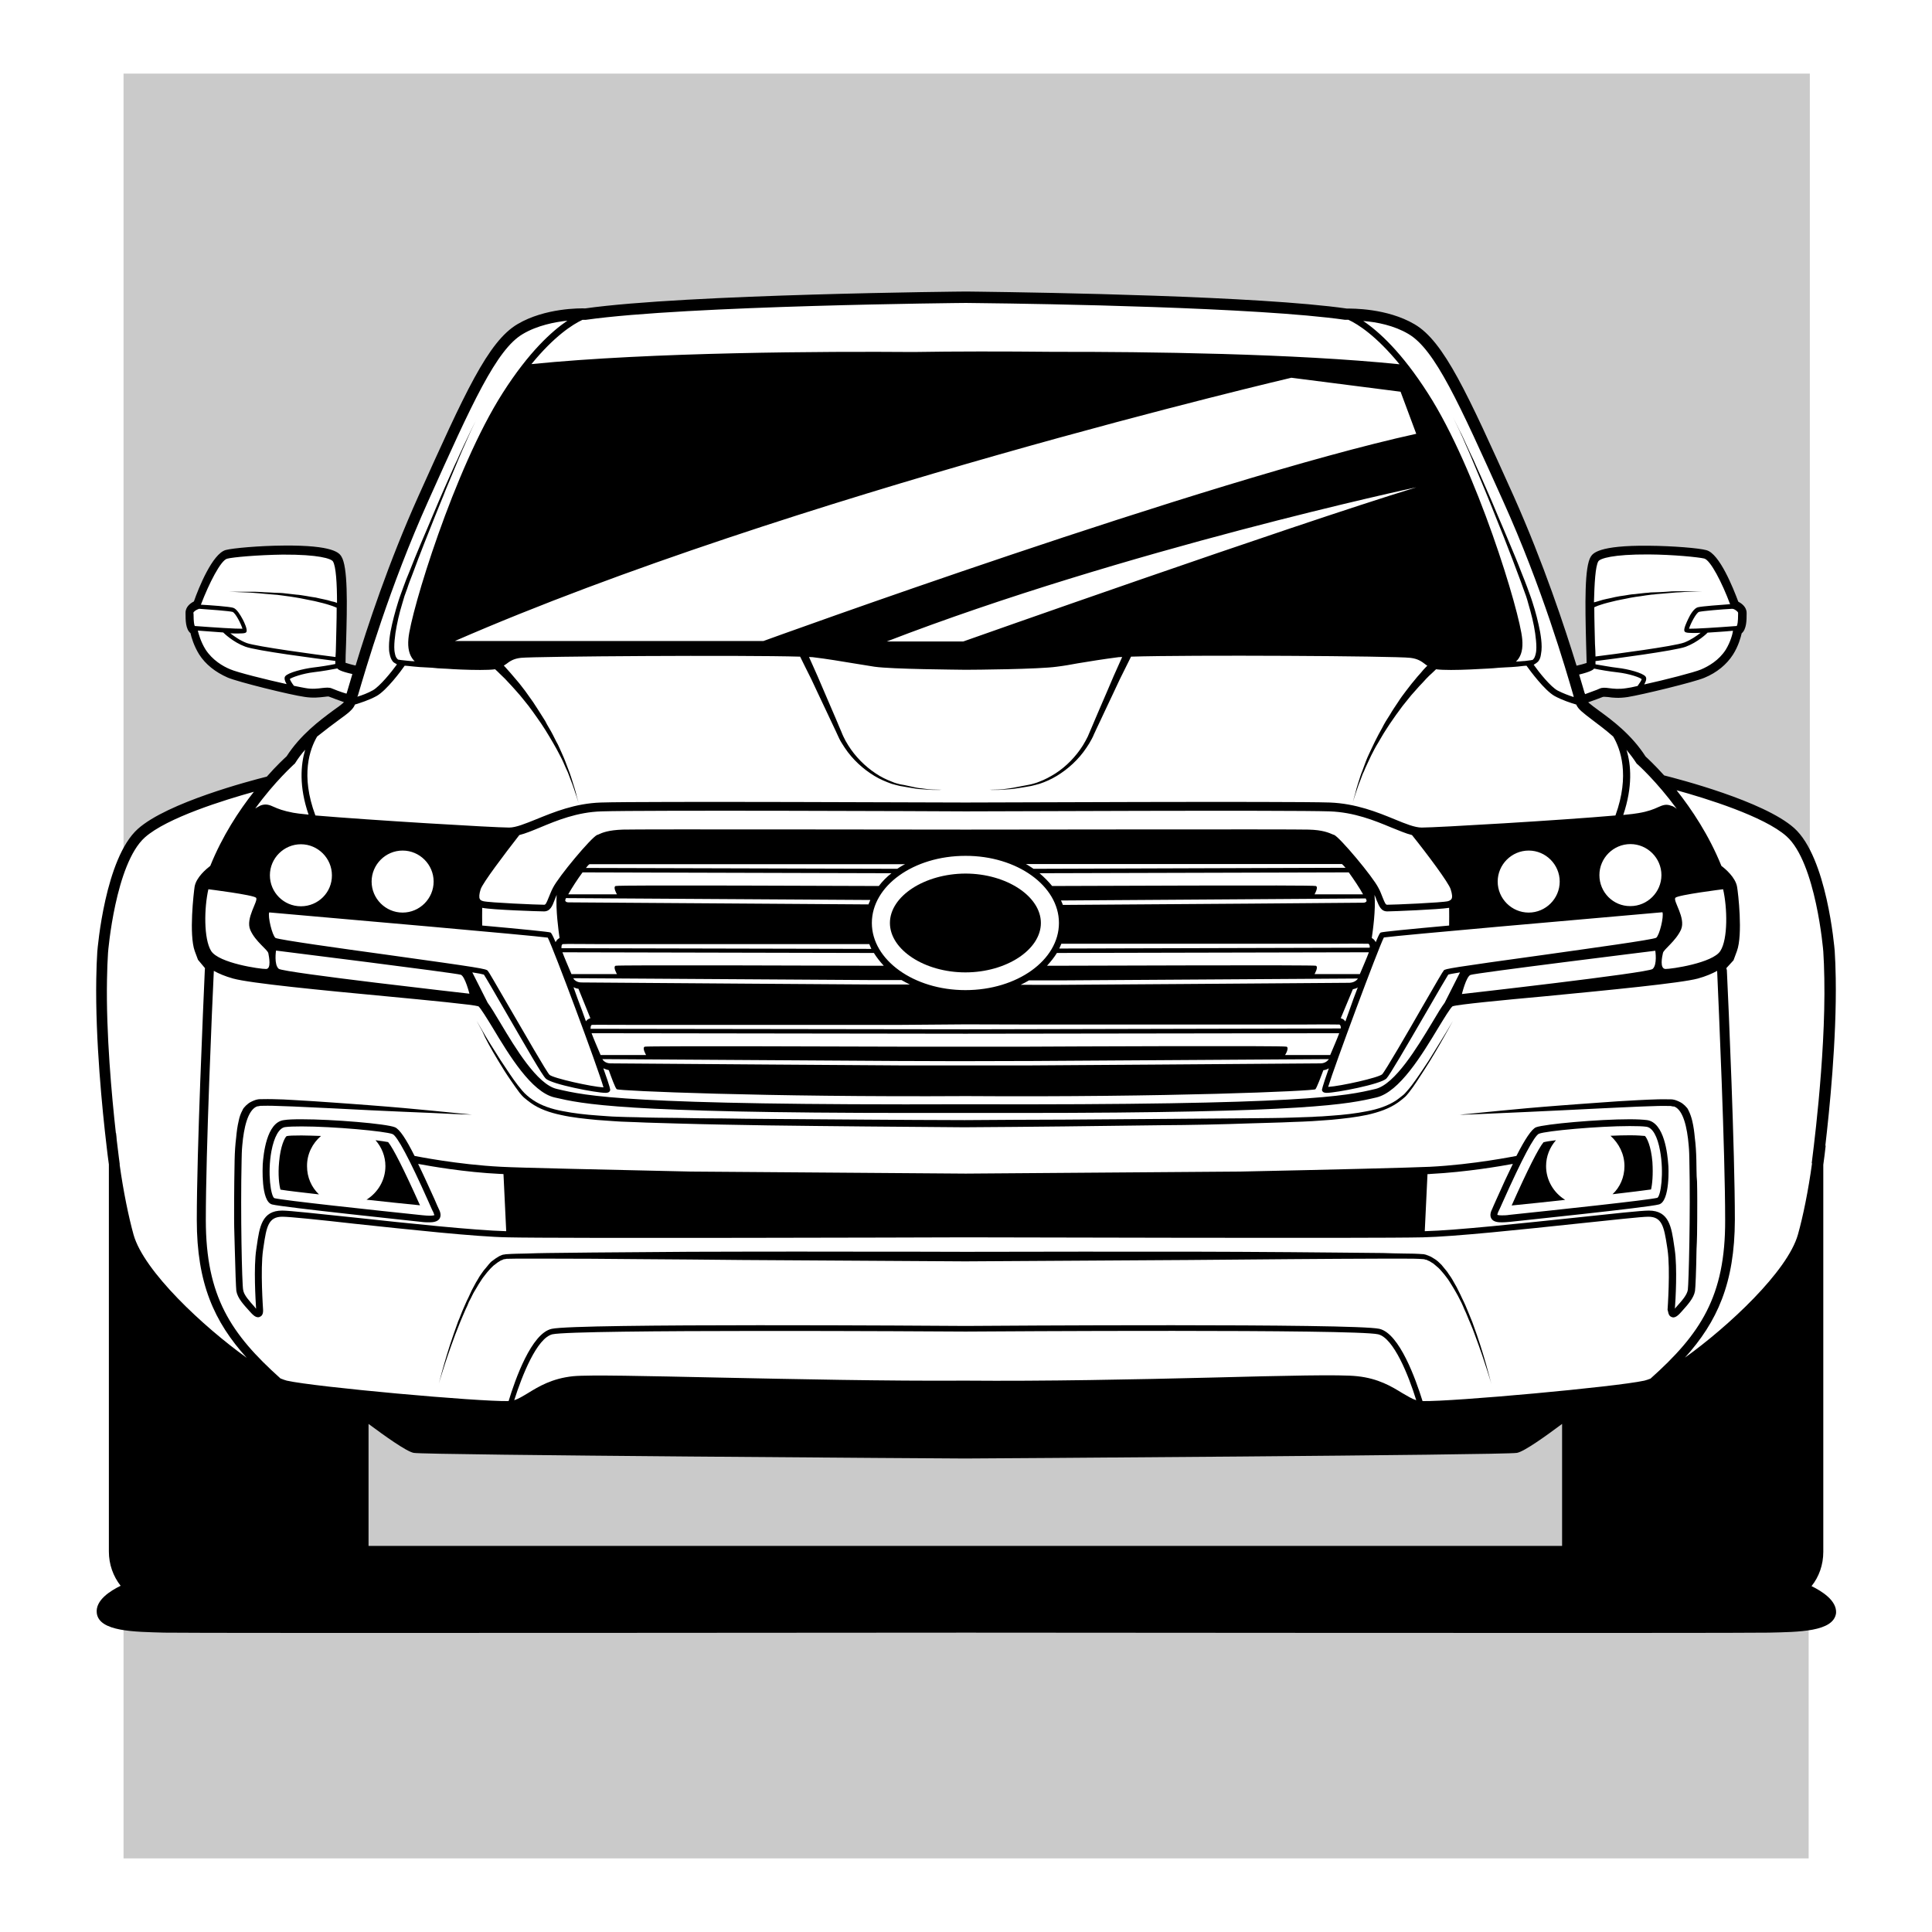
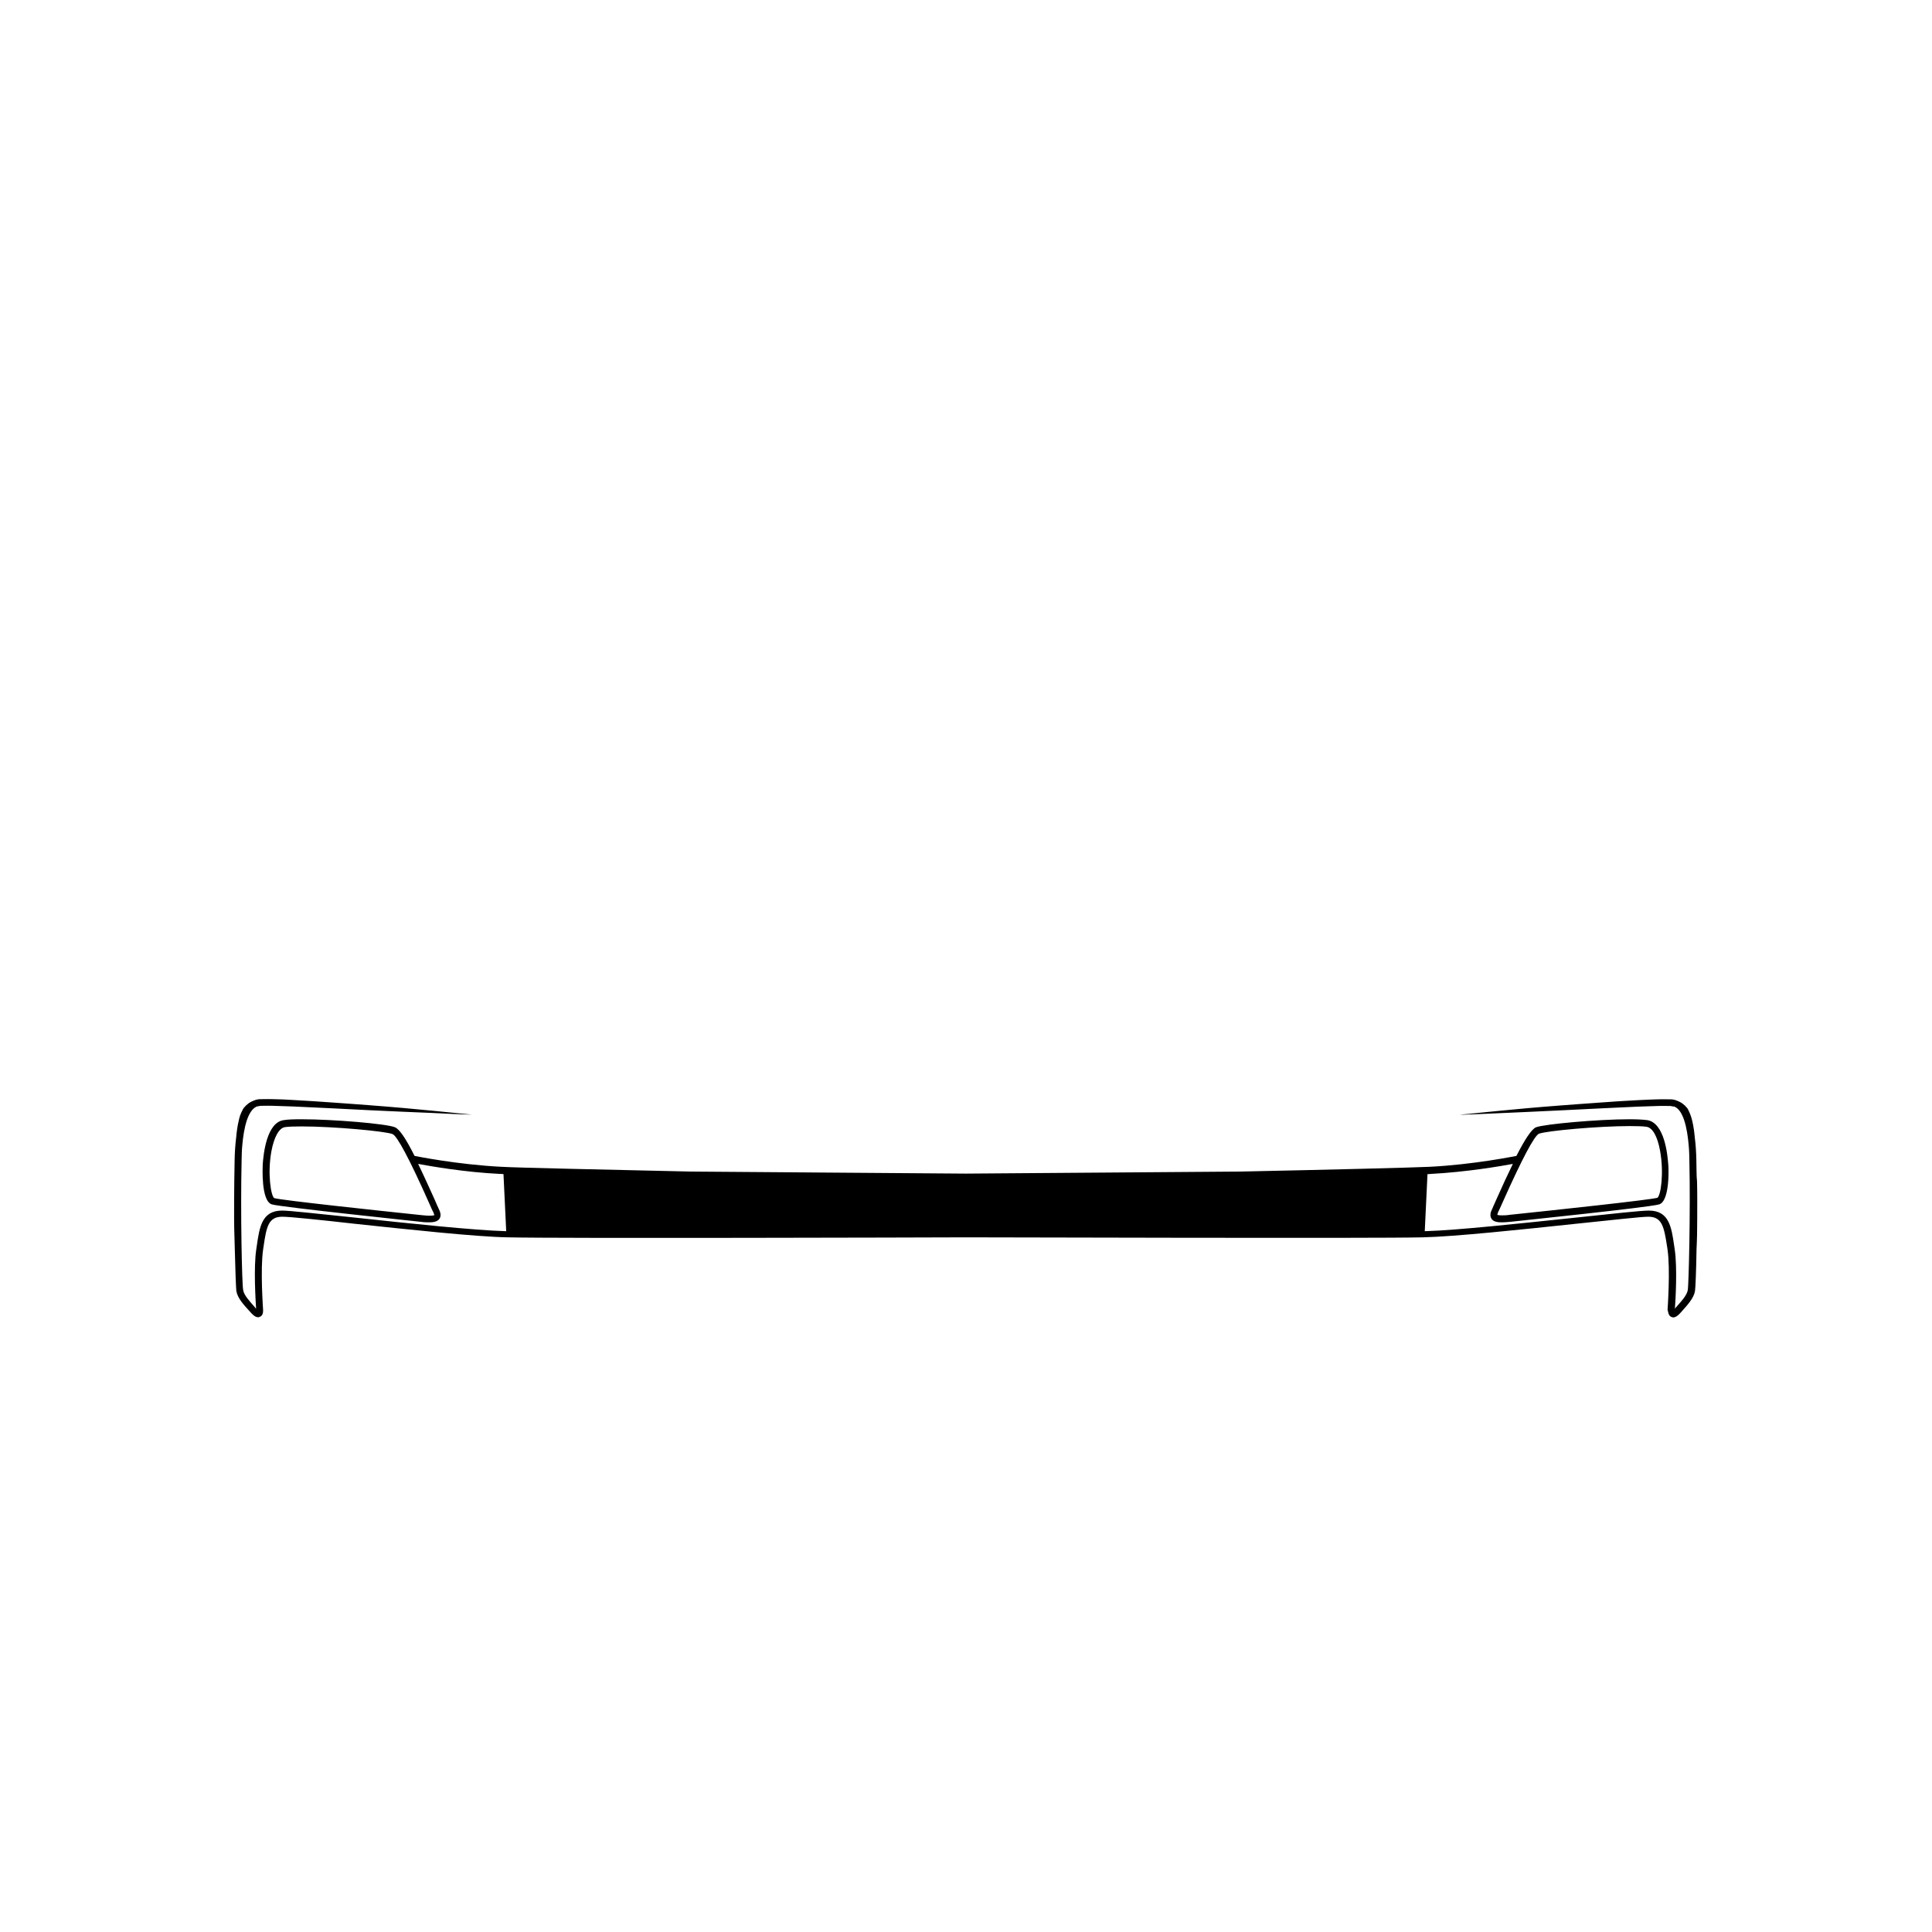
<svg xmlns="http://www.w3.org/2000/svg" width="1133.9" height="1133.9">
-   <path d="M980.8 460.2c13.2 3.8 27.1 4.8 39.7 10.8 6.3 3 12.1 6.9 18.2 10.2 4.6 2.4 9 5.5 12.4 9.4 4.6 5.3 8.2 11.1 11.1 17.3V43.2H72.5v461c3-6.2 6.1-13.1 11.3-17.1 6.4-5 13.5-7.4 21.2-9.7 17-5.1 33.2-12.3 50.6-15.9 8.6-10.3 15.2-16.1 15.2-16.1 12.4-19.8 33.2-28.9 35-33.8.1-.3.3-.8.5-1.5 0 0-9.6-3.2-12-4.4-2.4-1.1-6.9 1.3-15.2 0-8.3-1.3-38.7-8.8-44.5-11.2-5.7-2.4-11.6-6.3-15.6-12.5s-5-12.8-5-12.8c-2.9-1.1-2.6-7.3-2.6-10.3 0-3 4.4-4.6 4.4-4.6s9.9-27.7 17.4-29.7c7.5-2 59.8-5.7 65 2.6 5.3 8.3 1.3 61.4 2.4 62.7 1.1 1.3 10.8 3.2 10.8 3.2 6.7-22 19.3-60.8 37.6-101.3 26.8-59.4 40.5-89.9 56.9-99.5 16.4-9.6 38.3-8.7 38.3-8.7 59.9-8.6 223.5-9.9 223.5-9.9l8 .1c34.3.4 163.2 2.4 214.9 9.9 0 0 21.9-.9 38.3 8.7s30.1 40.1 56.9 99.5c18.2 40.6 30.9 79.3 37.6 101.3 0 0 9.9-1.8 10.8-3.2.9-1.3-3-54.5 2.4-62.7 5.4-8.2 57.5-4.6 65-2.6 7.5 2 17.4 29.7 17.4 29.7s4.4 1.6 4.4 4.6c0 3 .3 9.2-2.6 10.3 0 0-1.1 6.6-5 12.8-4 6.2-9.9 10.2-15.6 12.5-5.7 2.4-36 9.9-44.5 11.2-8.4 1.3-12.8-1.1-15.2 0-2.4 1.1-12 4.4-12 4.4.3.7.4 1.2.5 1.5 1.7 4.9 22.4 14.1 35 33.8 0 0 5.9 5.2 13.8 14.5.9-.2 1.9-.1 3 .2M1058.5 724.7c-8.6 30.6-74.5 84-92.4 88-17.8 4-124.7 13.7-133.9 11.7-9.2-2-16.5-12.4-35.6-14.4s-140 3.3-229.6 2.6c-89.6.7-210.4-4.6-229.6-2.6s-26.4 12.5-35.6 14.4c-9.2 1.8-116.1-7.8-133.9-11.7-17.8-4-83.8-57.4-92.4-88-1.1-3.6-2-7.7-3-12.1v378.1h989V712.5c-.9 4.5-2 8.6-3 12.2" opacity=".21" />
-   <path d="M292.5 622.7c2.2 3.7 4.7 7.7 7.7 12 1.5 2.1 3 4.4 4.7 6.6.9 1.1 1.8 2.2 3 3.2 1.1.9 2.2 1.8 3.6 2.8 5 3.6 11.2 5.7 17.8 7.1 6.6 1.5 13.7 2.2 21 2.9 1.8.1 3.7.3 5.5.4 1.8.1 3.8.3 5.7.4 3.8.3 7.8.3 11.7.5 7.9.4 16.1.5 24.5.8 16.9.5 34.6.8 53 1.1 36.8.5 76 .8 115.2 1.1 19.7-.1 39.2-.3 58.6-.5 19.3-.3 38.3-.4 56.6-.7 18.3-.1 36.2-.5 53-1.1 8.4-.3 16.6-.4 24.5-.8 4-.1 7.8-.3 11.7-.5 2-.1 3.8-.3 5.7-.4 1.8-.1 3.7-.3 5.5-.4 7.4-.7 14.4-1.5 21-2.9 6.6-1.5 12.8-3.6 17.8-7.1 1.3-.9 2.4-1.8 3.6-2.8 1.2-.9 2.1-2.1 3-3.2 1.7-2.2 3.3-4.4 4.7-6.6 2.9-4.4 5.4-8.3 7.7-12 4.5-7.4 7.8-13.2 10-17.2s3.4-6.2 3.4-6.2-1.2 2.1-3.6 6.1-5.9 9.6-10.4 16.9c-2.4 3.6-4.9 7.5-7.9 11.7-1.5 2.1-3 4.2-4.9 6.3-.9 1.1-1.8 2.1-2.9 2.9-1.2.9-2.2 1.8-3.4 2.6-4.9 3.3-11 5.3-17.4 6.5-6.5 1.3-13.5 2.1-20.8 2.6-1.8.1-3.7.3-5.5.4-1.8.1-3.7.1-5.7.3-3.8.1-7.7.3-11.6.4-7.9.3-16.1.3-24.5.4-16.9.1-34.6.3-52.9.4-18.3.1-37.3.3-56.6.4s-38.9.1-58.4.3c-19.7-.1-39.2-.1-58.4-.3-19.3-.1-38.3-.3-56.6-.4-9.2-.1-18.2-.1-27-.3-8.8 0-17.5-.1-25.9-.3-8.4-.1-16.6-.1-24.5-.4-4-.1-7.9-.1-11.6-.3-1.8-.1-3.8-.1-5.7-.3-1.8-.1-3.7-.3-5.5-.4-7.3-.5-14.2-1.3-20.8-2.6-6.5-1.2-12.5-3.2-17.4-6.5-1.2-.8-2.4-1.7-3.4-2.6s-2-1.8-2.9-2.9c-1.8-2.1-3.4-4.2-4.9-6.3-3-4.2-5.5-8.2-7.9-11.7-4.6-7.3-8.2-12.9-10.4-16.9-2.4-4-3.6-6.1-3.6-6.1s1.2 2.1 3.4 6.2c1.7 4.2 5 10.1 9.4 17.4M866.7 783.2c-.8-2.2-1.7-4.7-2.6-7.3-1.1-2.5-2-5.1-3.2-7.8-.5-1.3-1.2-2.8-1.8-4.1-.7-1.3-1.3-2.8-2-4.2-.7-1.5-1.5-2.9-2.2-4.4-.8-1.5-1.7-2.9-2.5-4.4-.8-1.5-2-2.9-2.9-4.4-.5-.7-1.2-1.5-1.7-2.1l-.9-1.1-.9-1.1c-.7-.7-1.3-1.3-2.1-2s-1.5-1.2-2.4-1.7l-1.3-.8c-.4-.3-.9-.4-1.5-.7l-.7-.3c-.3-.1-.5-.1-.8-.3-.5-.1-.9-.3-1.6-.4-3.8-.3-7.8-.4-11.7-.4-4-.1-8-.1-12.3-.3-16.8-.1-34.8-.4-54-.5-19.1-.1-39.3-.3-60.2-.3H633c-21.9 0-44.2.1-66.4.1-22.3-.1-44.6-.1-66.5-.1-21.9-.1-43.5 0-64.4 0s-41 .1-60.2.3c-19.1.1-37.2.3-54 .5-4.2.1-8.3.1-12.3.3-4 .1-7.9.1-11.9.4h-.4l-.4.1-.7.1c-.3 0-.4.1-.7.1l-.8.3c-.5.3-1.1.4-1.5.7l-1.3.8c-.9.5-1.6 1.2-2.4 1.7-.8.5-1.5 1.3-2.1 2l-.9 1.1-.9 1.1c-.5.7-1.2 1.3-1.7 2.1-1.1 1.5-2.1 2.9-2.9 4.4-.9 1.5-1.8 2.9-2.5 4.4-.8 1.5-1.6 2.9-2.2 4.4-.7 1.5-1.3 2.9-2 4.2-.7 1.5-1.2 2.8-1.8 4.1-1.2 2.6-2.1 5.4-3.2 7.8-.9 2.5-1.8 5-2.6 7.3-3.2 9.2-5.3 16.6-6.7 21.6-1.3 5-2.1 7.7-2.1 7.7s.8-2.6 2.4-7.7 4-12.3 7.4-21.4c.9-2.2 1.8-4.6 2.8-7.1 1.1-2.5 2.1-5.1 3.3-7.7.7-1.3 1.2-2.6 1.8-4.1.7-1.3 1.5-2.8 2.1-4.1.7-1.5 1.6-2.8 2.4-4.2.8-1.5 1.7-2.8 2.6-4.2.9-1.5 2-2.8 3-4.1.5-.7 1.1-1.3 1.7-2l.8-.9.9-.9c.7-.7 1.2-1.2 2-1.7.7-.5 1.3-1.1 2.1-1.5l1.1-.7 1.1-.4.5-.3c.3 0 .4-.1.7-.1l.7-.1.4-.1h.2c1.8 0 3.7-.1 5.7-.1H321.4c16.8 0 34.8.1 54 .3 19.1.1 39.3.3 60.2.5 41.7.3 86.3.5 130.8.8 44.6-.3 89.1-.5 130.9-.8 20.8-.1 41-.4 60.2-.5 19.1-.1 37.2-.3 54-.3h12.3c4 0 7.8 0 11.6.3.3 0 .8.1 1.2.3.3 0 .4.1.7.1l.5.3 1.2.5 1.1.7c.8.4 1.5.9 2.1 1.5.7.5 1.3 1.2 2 1.7l.9.9.8.9c.5.7 1.2 1.3 1.7 2 1.1 1.5 2.1 2.6 3 4.1.9 1.5 1.8 2.8 2.6 4.2.8 1.5 1.7 2.8 2.4 4.2.7 1.5 1.5 2.8 2.1 4.1s1.3 2.8 1.8 4.1c1.3 2.6 2.2 5.3 3.3 7.7 1.1 2.5 2 4.9 2.8 7.1 3.4 9.1 5.8 16.4 7.4 21.4 1.6 5 2.4 7.7 2.4 7.7s-.8-2.6-2.1-7.7c-1.3-4.9-3.4-12.3-6.6-21.6M522.3 541.7c0 15.7 20.3 29 44.3 29 24 0 44.3-13.3 44.3-29s-20.3-29-44.3-29c-24 .1-44.3 13.3-44.3 29M220.4 669.2c3.6 4.1 5.8 9.4 5.8 15.2 0 8.3-4.5 15.6-11.1 19.7 11 1.2 22 2.4 31.4 3.3-9.5-21.2-15.8-33.6-18.7-37.1-1.6-.3-4.1-.7-7.4-1.1M188.4 666.7c-4-.1-7.9-.3-11.5-.3-4.7 0-7.4.1-8.7.4-1.1.9-3.6 5.8-4.4 15.2-.7 7.4 0 13.3.8 16.2 4.1.7 12.4 1.6 22.6 2.8-4.4-4.2-7-10-7-16.5-.1-7.2 3.2-13.5 8.2-17.8" />
  <path d="M995.7 687.3c0-2.1-.1-4.2-.1-6.3-.1-4.9-.4-9.4-.9-13.2-.3-3.3-.7-6.5-1.5-9.9-.5-2.1-1.2-4.2-2.2-6.2-.3-.5-.5-1.1-.9-1.5l-1.2-1.3c-.9-.8-1.8-1.6-2.9-2.1-.3-.1-.5-.3-.8-.4l-.7-.3c-1.2-.5-2.5-.9-4-.9H979.3c-2.1-.1-4.1 0-6.2 0-4.1.1-8 .3-12 .5-7.9.4-15.7.9-23.4 1.5-7.5.5-14.9 1.1-21.8 1.6s-13.5 1.1-19.5 1.6c-12 1.1-22.2 2.1-29.2 2.8-3.6.4-6.3.7-8.2.8-1.8.3-2.9.3-2.9.3s1.1 0 2.9-.1c1.8-.1 4.6-.1 8.2-.3 7.1-.3 17.2-.8 29.3-1.3 12.1-.5 26.3-1.3 41.3-2 7.5-.4 15.3-.7 23.4-1.1 4-.1 7.9-.3 12-.4 2 0 4-.1 5.9 0H980.4l1.5.3h.5c.1 0 .3.1.4.1 5.1 2.2 7.4 12.1 8.3 22.7.1 1.6.3 3.2.3 4.7 0 1.3.1 2.8.1 4.1.7 31.1-.4 72.3-.9 76-.5 3.2-3.7 6.6-6.7 10-.3.4-.7.7-.9 1.1.4-5 1.5-24.1-.1-34.8l-.3-2c-1.6-11.2-3-20.8-14.9-20.8-4.4 0-21.2 1.8-42.6 4.1-31.4 3.3-70.2 7.5-88.9 8l1.6-33.5c.7 0 1.2 0 1.7-.1 21.2-1.1 41.4-4.6 48.4-5.9-2.9 5.9-6.1 12.8-9.6 20.7-1.3 2.8-2.2 5-2.6 5.9-.4.8-1.7 3.4-.4 5.5 1.2 2 4 2.2 6.1 2.2 1.3 0 2.8-.1 4.9-.3 3.3-.4 80.9-8.4 87.3-10.2 6.7-1.7 5.7-22.7 5.5-23.5-.4-5.7-2.2-24.5-12.4-26-2.4-.3-5.8-.5-10.3-.5-18.5 0-49.7 2.8-54.9 4.7-2.6 1.1-6.5 7-11.5 16.8l-.4.1c-.3 0-24.5 5-50.5 6.3-10.7.5-58.6 1.7-111.2 2.8l-161.1 1.2-161.4-1.2c-52.6-1.2-100.5-2.2-111.2-2.8-25.9-1.3-50.3-6.3-50.5-6.3l-.4-.1c-4.9-9.8-8.7-15.6-11.5-16.8-5.1-2.1-36.4-4.7-54.9-4.7-4.5 0-7.9.1-10.3.5-10.2 1.3-12 20.2-12.4 26 0 .9-1.2 21.8 5.5 23.5 6.5 1.7 84 9.8 87.3 10.2 2.1.3 3.6.3 4.9.3 2.2 0 4.9-.3 6.1-2.2 1.3-2.1 0-4.7-.4-5.5-.4-.9-1.5-3.2-2.6-5.9-3.6-7.9-6.7-14.8-9.6-20.7 7 1.3 27.2 4.9 48.4 5.9.5 0 1.1 0 1.7.1l1.6 33.5c-18.7-.5-57.5-4.6-88.9-8-21.4-2.2-38.1-4.1-42.6-4.1-11.9 0-13.3 9.6-14.9 20.8l-.3 2c-1.6 10.7-.4 29.8-.1 34.8-.3-.4-.7-.7-.9-1.1-3-3.4-6.3-6.9-6.7-10-.7-3.7-1.6-45-.9-76 0-1.3.1-2.6.1-4.1.1-1.6.1-3.2.3-4.7.9-10.4 3.2-20.3 8.3-22.7.1 0 .3-.1.4-.1 0 0 .1 0 .1-.1h.4l1.5-.3h1.3c1.8-.1 4 0 5.9 0 4 .1 8 .3 12 .4 7.9.4 15.7.7 23.4 1.1 15.2.8 29.3 1.5 41.3 2 12.1.5 22.2.9 29.3 1.3 3.6.1 6.3.3 8.2.3s2.9.1 2.9.1-1.1-.1-2.9-.3c-1.8-.1-4.6-.5-8.2-.8-7-.7-17-1.7-29.2-2.8-6.1-.5-12.5-1.1-19.5-1.6-6.9-.5-14.2-1.1-21.8-1.6-7.5-.5-15.3-1.1-23.4-1.5-4-.3-8-.4-12-.5-2 0-4.1-.1-6.2 0H152.8c-1.5 0-2.8.4-4 .9l-.7.3c-.3.1-.5.3-.8.4-1.1.5-2 1.3-2.9 2.1l-1.2 1.3c-.4.5-.7.9-.9 1.5-1.1 2-1.8 4.1-2.2 6.2-.8 3.3-1.2 6.6-1.5 9.9-.5 4-.8 8.3-.9 13.2 0 2-.1 4.1-.1 6.2 0 2.1-.1 4.2-.1 6.3-.1 7.5-.1 14.9-.1 21.9 0 6.3.3 12.3.4 17.8.3 12.8.7 22.6.9 24.5.7 4.4 4.4 8.2 7.8 12 .4.4.8.9 1.2 1.3.7.7 2.1 2.2 3.8 2.2.4 0 .7-.1 1.1-.3 2-.8 1.8-3.4 1.8-4.1 0-.3-1.7-23.5 0-35.2l.3-2c1.7-11.7 2.9-17.4 11-17.4 4.2 0 21.8 1.8 42.1 4.1 31.9 3.4 71.8 7.7 90.2 8 28.6.7 244.4.1 268.5 0 23.9 0 239.9.7 268.6 0 18.5-.4 58.2-4.6 90.2-8 20.3-2.1 38-4.1 42.1-4.1 8 0 9.2 5.7 11 17.4l.3 2c1.7 11.7 0 35 0 35.2.4.9.3 3.4 2.2 4.2.4.1.7.3 1.1.3 1.7 0 3.2-1.6 3.8-2.2.4-.4.8-.9 1.2-1.3 3.4-3.8 7.1-7.8 7.8-12 .3-2 .7-11.7.9-24.5.3-5.5.4-11.5.4-17.8 0-7 .1-14.2-.1-21.9-.2-2.1-.3-4.1-.3-6.2m-92.5-21.9c4.2-1.7 34.8-4.5 53.3-4.5 4.4 0 7.7.1 9.8.4 3.6.5 6.5 5.7 8 14.1 2.4 13.1.4 26.5-1.6 27.6-5 1.3-59 7.1-86.8 10-1.8.3-3.3.3-4.5.3-2.1 0-2.6-.3-2.6-.3 0-.1 0-.5.5-1.7.5-.9 1.5-3.2 2.8-6.1 11.3-25.3 18.4-38.6 21.1-39.8m-651.7 39.9c1.3 2.9 2.2 5.1 2.8 6.1.5 1.2.5 1.6.7 1.7-.1.1-.7.4-2.8.4-1.2 0-2.5-.1-4.5-.3-27.8-2.9-81.8-8.7-86.7-10-2-1.1-4.1-14.5-1.7-27.6 1.6-8.4 4.5-13.6 8-14.1 2.2-.3 5.5-.4 9.8-.4 18.6 0 49.1 2.8 53.3 4.5 2.6 1 9.8 14.3 21.1 39.7" />
-   <path d="M907.4 684.4c0-5.8 2.2-11.1 5.8-15.2-3.3.4-5.8.8-7.3 1.2-2.9 3.4-9.2 15.8-18.7 37.1 9.4-.9 20.5-2.1 31.4-3.3-6.7-4.1-11.2-11.5-11.2-19.8M953.4 684.4c0 6.5-2.6 12.4-7 16.5 10.2-1.2 18.5-2.2 22.6-2.8.7-2.8 1.3-8.7.8-16.2-.8-9.4-3.3-14.2-4.4-15.2-1.5-.1-4.1-.4-8.7-.4-3.6 0-7.5.1-11.5.3 4.9 4.4 8.2 10.7 8.2 17.8" />
-   <path d="M1063.2 930.9c4.4-5.5 6.9-12.5 6.9-20.1V683.6c.5-3.7 1-7.4 1.4-11.2h-.2c2.3-19.8 6.7-62.3 6.1-98.3-.1-6.2-.3-11.3-.6-16-.2-2.3-4.6-54.9-23.8-72.1-17.8-15.9-68.4-28.9-76.3-30.9-5.5-6.1-9.6-9.9-10.9-11.1-8.2-12.8-19.5-21.2-27.2-26.8-2.4-1.7-5.1-3.8-6.5-5 3-1.1 7.1-2.5 8.7-3.2.4-.1 1.8 0 3 .1 2.6.4 6.3.8 11.5 0 8.2-1.3 38.8-8.7 45-11.3 7.3-3 13.1-7.8 16.8-13.6 3.2-5 4.6-10.3 5.1-12.5 2.9-2.4 2.9-7.9 2.9-11.3v-.7c0-3.6-3.2-5.7-4.9-6.6-2.9-7.8-11-28.2-18.7-30.2-4.2-1.2-19.7-2.5-33.9-2.6-29.7-.3-32.7 4.6-33.9 6.3-3.8 5.9-3.4 27.7-2.8 51.5.1 4.4.3 9 .3 11-1.2.4-3.6 1.1-5.9 1.6-6.9-22.4-19.3-60-36.9-99.5-27.2-60.4-40.9-90.8-58.2-100.9-16.2-9.5-36.8-9.2-39.7-9.2-51.7-7.4-177.7-9.4-215.2-9.9l-8.2-.1c-1.6 0-164 1.5-223.6 9.9-2.9-.1-23.6-.3-39.7 9.2-17.4 10.2-31 40.5-58.2 100.9-17.7 39.4-30.1 77.1-36.9 99.5-2.4-.5-4.6-1.2-5.9-1.6 0-2 .1-6.6.3-11 .7-23.7 1.1-45.5-2.8-51.5-1.2-1.8-4.2-6.6-33.9-6.3-14.2.1-29.7 1.5-33.9 2.6-7.8 2.1-16 22.4-18.7 30.2-1.8.9-4.9 3-4.9 6.6v.7c0 3.4 0 9 2.9 11.3.5 2.4 2 7.5 5.1 12.5 3.7 5.8 9.5 10.4 16.8 13.6 6.2 2.6 36.9 10.2 45 11.3 5.1.8 8.8.3 11.5 0 1.1-.1 2.6-.4 3-.1 1.6.7 5.7 2.1 8.7 3.2-1.3 1.3-4.1 3.3-6.5 5-7.7 5.7-19 14.1-27.2 26.8-1.3 1.2-5.8 5.3-11.6 11.9-9.6 2.4-58.4 15.2-75.7 30.7-19.2 17.2-23.6 69.8-23.8 72.1-.3 4.7-.5 9.8-.6 16-.6 35.5 3.6 77.4 6 97.6.4 3.8.9 7.5 1.4 11.2v227.2c0 7.5 2.5 14.5 6.9 20.1-5.9 2.9-14.9 8.4-14 16 1.3 11 22.2 11 39.6 11.5 17.4.4 466.4 0 470.6 0s453.5.4 470.9 0c17.5-.4 38.3-.4 39.7-11.5.5-7.4-8.5-12.9-14.4-15.8M954.6 440.1c2 2.4 4 5 5.8 7.8l.3.4.4.3c.1.1 11.1 9.9 23 26.1-1.2-.9-2.2-1.6-3.3-1.8-3-1.2-5.1-.3-7.8.9-2.4 1.1-5.5 2.4-11.3 3.4-1.6.3-4.7.7-9 1.1 5.6-16.7 4.6-29.4 1.9-38.2m-47.7 120.2c-55.8 7.7-58.6 8.3-59.5 9.2-.7.8-4 6.5-12.5 21.2-8.7 15.2-22 38.1-23.7 39.8-2.1 2-24.5 7-31.7 7.4 3.6-11.9 29.3-81.1 32.7-87.7 9.2-1.3 119.9-11 163.5-14.8.9 2.5-1.7 13.5-3.7 15-3.1 1.3-37.6 6-65.1 9.9m63 8.4C967 571.1 858 583.4 858 583.4s2.5-10.2 5-11.2c2.4-1.1 108.5-14.2 108.5-14.2s1.3 8.3-1.6 10.7m-743.2-8.4c-27.7-3.8-62-8.6-65-9.8-2-1.6-4.6-12.7-3.7-15 43.5 3.8 154.2 13.5 163.5 14.8 3.4 6.6 29.2 75.7 32.7 87.9-7.1-.4-29.6-5.4-31.7-7.4-1.7-1.7-14.9-24.7-23.7-39.8-8.6-14.8-11.9-20.6-12.5-21.2-.9-1.2-3.6-1.7-59.6-9.5m48.8 22.9s-109.1-12.3-111.9-14.6c-2.9-2.4-1.6-10.7-1.6-10.7s105.9 13.2 108.5 14.2c2.5 1.1 5 11.1 5 11.1m-128.6-37.4c3 6.9 10.2 11.5 10.6 13.7.4 2.1 1.8 9.1-1.3 9.2-3.3.1-27.8-3.4-32.3-10.6-4.4-7.1-4.1-25.3-1.6-36.2 0 0 26.4 3.3 28 5 1.5 1.8-6.4 12-3.4 18.9m11.5-32.1c0-10 8.2-18.2 18.2-18.2s18.2 8.2 18.2 18.2c.1 10-8 18.2-18.2 18.2-10.1 0-18.2-8.2-18.2-18.2m59.7 3.7c0-10 8.2-18.2 18.2-18.2s18.2 8.2 18.2 18.2-8.2 18.2-18.2 18.2-18.2-8.2-18.2-18.2m588.6 7.8c.5 1.1.9 2.1 1.2 3 1.5 3.6 2.6 6.7 6.3 6.7 2.9 0 30.5-1.1 36.3-2.1 0 2.8.1 7.1 0 10.4-23.2 2.1-39.4 3.7-40.1 4.1-.4.1-.8.4-3 5.7-.1-.3-.3-.7-.5-.9-.5-.7-1.1-1.2-1.8-1.6.6-4.2 2.4-16.5 1.6-25.3m43.2 3.7c-3.6.9-31.8 2.1-35.8 2.1-.8 0-1.3-.9-2.6-4.2-.7-1.6-1.3-3.6-2.5-5.7-3.3-6.6-22.6-29.6-26-31.1l-.4-.1c-2.8-1.2-6.3-2.8-14.6-3-7.9-.3-178.8 0-201.2 0-22.2 0-193.4-.3-201.3 0-8.3.3-11.9 1.7-14.6 3l-.4.1c-3.6 1.6-22.7 24.5-26 31.1-1.1 2.1-1.8 4.1-2.5 5.7-1.3 3.3-1.8 4.2-2.6 4.2-4 0-32.2-1.2-35.8-2.1-1.5-.4-1.8-.9-2-1.3-.5-.9-.4-2.9.5-5.7 1.2-3.7 13.9-20.5 22.7-31.8 3.6-.9 7.7-2.6 12.3-4.5 9.6-4 21.6-9 36-9.4 24-.8 199.5-.1 213.3 0h.8c13.9 0 189.3-.8 213.2 0 14.4.5 26.4 5.4 36 9.4 4.6 1.8 8.6 3.6 12.3 4.5 9 11.2 21.6 28.1 22.7 31.8.9 2.8 1.1 4.7.5 5.7-.2.3-.7.9-2 1.3m-95.7 90.3c.1 0 2.6-4.2.9-4.9-1.6-.7-133.4-.1-153.4 0h-70.5c-22-.1-151.3-.5-152.8 0-1.7.7.8 4.9.8 4.9h-26.7c-1.7-4-4.2-9.8-5.3-12.8l219 .3h.8l219-.3c-1.1 3-3.6 8.8-5.3 12.8zm25.7 2.4c-.3.4-1.7 2.5-4.9 2.5-33.9.3-168.6 1.2-170.1 1.2h-76.5c-1.3 0-136.2-.9-170.1-1.2-3.2 0-4.6-2.1-4.7-2.4v-.1l174.6 1.1h1.8l29.8.1h6.2l37.5-.1h1.8zm-213.2-17.5-220.1-.3c0-.9.1-1.7.4-2 0-.1.3-.3.4-.3 1.3-.1 14.1 0 22 0h159.4l37.9-.3 38 .1h159.4c7.8-.1 20.7-.1 22 0 .1 0 .3.3.4.3.3.4.5 1.1.4 2zm204.8-79.2s2.5-4.2.8-4.9c-1.6-.7-140.5 0-154.8 0-2.1-2.6-4.6-5.1-7.4-7.5l181.5-.5c2.9 4 6.5 9.4 8.4 12.9zm30.1 2.4c0 .3.1.4.3.7.1.4.3.8 0 1.1-.3.4-.9.7-1.8.7-2.5.1-115.6.9-176.3 1.3-.3-.9-.7-1.8-1.1-2.6zm-195-17.4c-1.5-.9-2.9-2-4.5-2.8h185.5c.5.4 1.2 1.2 2.1 2.2zm14.9 31.8c0 21.8-24.5 39.4-54.9 39.4-30.3 0-54.9-17.7-54.9-39.4 0-21.8 24.5-39.4 54.9-39.4 30.3-.1 54.9 17.6 54.9 39.4m-94.9-31.8-182.7-.5c.9-1.1 1.6-2 2.1-2.2h185.2c-1.7.8-3.1 1.7-4.6 2.7m-3.4 2.6c-2.8 2.2-5.3 4.7-7.4 7.5-15.7 0-152.9-.7-154.5 0-1.7.7.8 4.9.8 4.9h-28.6c2-3.6 5.5-9 8.4-12.9zm-12.4 15.7c-.4.9-.8 1.8-1.1 2.6-60.8-.4-173.5-1.2-176-1.2-.9 0-1.6-.3-1.8-.7-.3-.3-.1-.8 0-1.1 0-.1.1-.4.3-.7zm-158.5 25.9h157.9c.4.9.8 1.8 1.2 2.8l-181.9-.4c0-1.1.1-1.8.4-2.1 0-.1.3-.3.4-.3 1.3-.2 14.1 0 22 0m160.6 5.2c1.6 2.6 3.6 5.1 5.8 7.5h-7.1c-27.8-.1-148.8-.5-150.3 0-1.7.7.8 4.9.8 4.9h-26.7c-1.7-4-4.2-9.8-5.3-12.8zm-171.7 17.3c-3.2 0-4.6-2.1-4.7-2.4v-.1l175.1 1.1h17.5c1.6.9 3.2 1.8 4.9 2.6h-22.7c-1.3 0-136.2-.9-170.1-1.2m5.3 21c-1.1.3-2 .9-2.6 1.8-.7-2-1.5-4-2.2-6.1-2-5.3-3.7-9.8-5.1-13.9.8.4 1.8.8 2.9.9zm440.4 0 7.1-17c1.2-.3 2.1-.5 2.9-1.1-1.6 4.1-3.3 8.7-5.1 13.9-.8 2.1-1.5 4.1-2.2 6.1-.7-1.1-1.6-1.6-2.7-1.9m5.3-20.8c-33.9.3-168.6 1.2-170.1 1.2H599c1.7-.8 3.3-1.7 4.9-2.6h17.9l175.1-1.1v.1c-.1.2-1.5 2.2-4.7 2.4m-20.7-5.1s2.5-4.2.8-4.9c-1.5-.5-122.4-.1-150.3 0h-7.5c2.2-2.4 4.2-4.9 5.8-7.5l183.1-.4c-1.1 3-3.6 8.8-5.3 12.8zm-149.8-15c.4-.9.8-1.8 1.2-2.8h158.2c7.8-.1 20.7-.1 22 0 .1 0 .3.3.4.3.3.4.5 1.1.4 2zm-293.3-6.2c-.7.4-1.3.8-1.8 1.6-.3.3-.4.7-.5.9-2.2-5.1-2.6-5.4-3-5.7-.7-.4-16.9-2-40.1-4.1-.1-3.3 0-7.7 0-10.4 5.7 1.2 33.4 2.1 36.3 2.1 3.6 0 4.9-3.2 6.2-6.7.4-.9.8-2 1.2-3-.6 8.8 1.1 21.1 1.7 25.3M284 572c1.2 1.8 6.7 11.3 12 20.5 13.1 22.6 22.3 38.7 24.3 40.5 3.4 3.4 29.7 8.4 35 8.4.7 0 2.4 0 2.8-1.5.1-.3.3-.9-4-12.9.9.4 2 .8 3.2 1.1 1.3 3.6 3.8 10.6 4.7 11.2 1.2.9 86.2 4.7 205 4 118.9.8 203.8-3 205-4 .8-.8 3.4-7.7 4.7-11.2 1.2-.1 2.2-.5 3.2-1.1-4.2 12-4.1 12.7-4 12.9.4 1.5 2.1 1.5 2.8 1.5 5.3 0 31.5-5 35-8.4 1.8-1.8 11.2-17.9 24.3-40.5 5.3-9.2 10.8-18.6 12-20.5.9-.3 3.3-.7 6.9-1.3l-9 17.8c-1.8 2.4-4.1 6.1-7.5 11.9-8.6 14.2-21.6 35.9-33.1 38.7-17.3 4.1-40.8 9.6-239.6 9h-1.3c-198.7.7-222.3-4.9-239.6-9-11.5-2.6-24.5-24.3-33.1-38.7-3.4-5.7-5.7-9.5-7.5-11.9l-9-17.8c3.5.5 5.8 1 6.8 1.3m595-54.6c0-10 8.2-18.2 18.2-18.2s18.2 8.2 18.2 18.2-8.2 18.2-18.2 18.2-18.2-8.2-18.2-18.2m59.7-3.8c0-10 8.2-18.2 18.2-18.2s18.2 8.2 18.2 18.2-8.2 18.2-18.2 18.2c-10.1.1-18.2-8.1-18.2-18.2m37.3 45.7c.4-2.1 7.5-6.9 10.6-13.7 3-6.9-4.9-16.9-3.3-18.7 1.6-1.7 28-5 28-5 2.5 10.8 2.9 29.2-1.6 36.2-4.4 7.1-29 10.7-32.3 10.6-3.4-.3-1.9-7.2-1.4-9.4m36.8-177.9c-4 6.2-10 9.6-14.4 11.5-4 1.7-21.1 6.1-33.4 8.8 1.2-2.1 1.5-3.6.8-4.6-1.6-2.2-10.7-4.5-16.2-5.1-4.4-.5-10-1.6-13.2-2.1V388c10.3-1.3 46.7-6.1 52.9-8.4 7.1-2.6 12.7-8 12.9-8.3 3.8-.3 8.7-.5 14.9-1.1-.2 1.7-1.4 6.5-4.3 11.2m4.8-23.9c.9.4 2.5 1.5 2.5 2.2v.7c0 4.6-.4 6.5-.8 7-11.9.9-24.4 1.7-28 1.6.8-2.8 4.2-9.4 5.9-9.9 2.1-.5 13.3-1.5 19.5-1.8zm-79.5-28.1c1.1-1.6 8.3-4.1 29.4-4 14.6.1 29.3 1.6 32.7 2.4 3.7.9 10.6 14.4 15.2 26.8-5.5.4-16.5 1.2-18.9 1.8-2.1.5-4.4 4-5.7 6.9-.8 1.7-2.8 5.8-2.2 7.1.3.5.4 1.1 5 1.1 1.2 0 2.6 0 4.5-.1-2.2 1.7-5.7 4.2-9.6 5.7-5.8 2.2-41.6 6.9-52.1 8.2 0-1.8-.1-4.2-.3-7.4-.1-5.7-.4-13.6-.4-21.5.3-.1.7-.3.9-.4.8-.4 1.8-.7 3-1.1 1.2-.4 2.5-.8 4.1-1.2 1.5-.4 3.2-.8 4.9-1.2 1.7-.4 3.6-.7 5.5-1.1 1.8-.4 3.8-.8 5.9-1.1 2-.3 4.1-.5 6.2-.9 1.1-.1 2.1-.3 3-.4 1.1-.1 2.1-.1 3-.3 2-.1 4.1-.4 5.9-.5 2-.1 3.8-.4 5.7-.5 1.8-.1 3.4-.1 5-.3 6.2-.3 10.4-.4 10.4-.4h-15.4c-1.8 0-3.7.1-5.7.3-2 .1-4 .3-6.1.3-1.1 0-2.1.1-3.2.1-1.1.1-2.1.3-3.2.3-2.1.3-4.2.4-6.2.7-2.1.1-4.1.5-5.9.8-2 .3-3.8.5-5.5.9-1.7.4-3.4.8-5 1.1-1.6.3-2.9.7-4.2 1.1-1.2.4-2.4.7-3.2.9h-.1c.3-10.9.8-21.2 2.6-24.1m-2.5 63c3.2.7 9.1 1.7 13.7 2.2 7 .8 13.2 3 14.2 4-.1.7-1.1 2.2-2.4 4-2.8.7-5.1 1.1-6.6 1.3-4.4.7-7.5.3-10 0-2.2-.3-4.1-.5-5.8.3-1.3.7-5.4 2-8.4 3.2-.1-.3-.1-.4-.3-.7-.8-2.6-1.8-6.3-3.2-10.8 7-1.7 8.3-2.9 8.8-3.5M826.6 196c15.6 9.1 29.7 40.6 55.5 97.9 23 50.9 36.8 98.7 41.4 114.5 0 .3.1.4.1.7-2.8-.9-6.3-2.2-9.4-3.8-4.1-2.2-10.7-10.4-14.1-15.2h.1s.3-.1.1-.1h.1l.4-.3c.3-.1.4-.3.7-.4.4-.3.8-.7 1.1-.9 1.2-1.3 1.6-2.9 1.8-4.4.3-1.5.4-2.9.4-4.4 0-2.9-.4-5.8-.9-8.7-1.1-5.8-2.6-11.7-4.5-17.5-.5-1.5-.9-2.9-1.5-4.4-.5-1.5-1.1-2.9-1.6-4.4-1.1-2.9-2.2-5.8-3.4-8.7-2.2-5.8-4.6-11.5-7-17.2-2.4-5.7-4.7-11.2-7-16.5-2.2-5.4-4.5-10.6-6.6-15.4-2.1-4.9-4.2-9.5-6.1-13.7-.9-2.1-1.8-4.2-2.8-6.1-.9-2-1.7-3.7-2.5-5.4-1.6-3.4-2.9-6.5-4.2-8.8-2.4-4.9-3.8-7.7-3.8-7.7s1.3 2.8 3.7 7.7c1.2 2.5 2.5 5.5 4 9 .8 1.7 1.6 3.6 2.4 5.5.8 2 1.7 4 2.6 6.2 1.8 4.2 3.8 9 5.8 13.9s4.2 10.2 6.3 15.6c2.1 5.4 4.5 11 6.6 16.6 2.2 5.7 4.5 11.5 6.6 17.3 1.1 2.9 2.2 5.8 3.2 8.7.5 1.5 1.1 2.9 1.6 4.4.5 1.5.9 2.9 1.3 4.4 1.7 5.8 3.2 11.6 4 17.3.4 2.8.7 5.7.7 8.3 0 1.3-.1 2.6-.4 3.8-.3 1.2-.7 2.4-1.3 3l-.4.4-.1.1-.4.1h-.3l-.4.1c-.3 0-.5.1-.8.1-1.2.1-2.4.4-3.7.4-1.5.1-2.9.3-4.2.3l.8-.8c2.5-2.9 3.4-6.9 2.9-12.4-1.3-15.7-26.8-99.9-55.3-144.2-15.4-24.1-28.8-36.3-38-42.5 7.9.6 18.1 2.6 26.5 7.6M448.1 376.2H267c196-85.5 490.9-154.5 490.9-154.5l64.1 8.2 9.2 24.7c-122.8 27-383.1 121.6-383.1 121.6M831.3 286c-75.5 23.1-266 90.5-266 90.5h-44.9C659.1 322.9 831.1 286 831.3 286m-489.4-98.3h2c59.1-8.4 221.4-9.9 223-9.9l8 .1c37.5.4 163.5 2.5 214.5 9.8h2c5.7 2.6 16.4 9.5 30 26.1-61.6-6.3-148-7.4-202.8-7.3-30.2-.3-58.4-.3-82.5.1-50.9-.4-153.8 0-224.2 7.1 13.5-16.5 24.2-23.3 30-26M210 408.4c4.6-15.7 18.5-63.6 41.4-114.5 25.7-57.3 40-88.9 55.5-97.9 8.4-5 18.7-7 26.1-7.8-9.1 6.2-22.6 18.3-38 42.5-28.4 44.5-54 128.6-55.3 144.2-.5 5.5.5 9.5 2.9 12.4l.8.8c-1.5-.1-2.8-.1-4.2-.3-1.2-.1-2.5-.3-3.7-.4-.3 0-.5-.1-.8-.1l-.4-.1h-.3l-.4-.1-.1-.1-.4-.4c-.7-.7-1.1-1.8-1.3-3-.3-1.2-.4-2.5-.4-3.8 0-2.6.3-5.4.7-8.3.9-5.7 2.2-11.5 4-17.3.4-1.5.9-2.9 1.3-4.4.5-1.5 1.1-2.9 1.6-4.4.9-2.9 2.1-5.8 3.2-8.7 2.1-5.8 4.4-11.6 6.6-17.3 2.2-5.7 4.5-11.2 6.6-16.6 2.1-5.4 4.4-10.6 6.3-15.6 2-4.9 4-9.5 5.8-13.9.9-2.1 1.7-4.2 2.6-6.2.8-2 1.7-3.8 2.4-5.5 1.6-3.4 2.8-6.5 4-9 2.4-4.9 3.7-7.7 3.7-7.7s-1.3 2.8-3.8 7.7c-1.2 2.4-2.5 5.4-4.2 8.8-.8 1.7-1.6 3.6-2.5 5.4-.9 2-1.7 4-2.8 6.1-1.8 4.2-4 8.8-6.1 13.7-2.1 4.9-4.4 10-6.6 15.4-2.2 5.4-4.6 10.8-7 16.5-2.4 5.7-4.7 11.3-7 17.2-1.2 2.9-2.4 5.8-3.4 8.7-.5 1.5-1.1 2.9-1.6 4.4-.5 1.5-1.1 2.9-1.5 4.4-1.8 5.8-3.4 11.7-4.5 17.5-.5 2.9-.9 5.8-.9 8.7 0 1.5 0 2.9.4 4.4.3 1.5.7 3 1.8 4.4.3.4.7.7 1.1.9.3.1.4.3.7.4l.4.3h.1c-.1 0 .1.1.1.1h.1c-3.4 4.7-10 12.8-14.1 15.2-3 1.7-6.5 3-9.2 3.8.1-.2.1-.4.3-.5m-76.7-80.5c3.3-.9 18.1-2.2 32.7-2.4 21.1-.1 28.4 2.4 29.4 4 1.8 2.8 2.4 13.2 2.4 24.3h-.1c-.9-.4-2-.7-3.2-.9-1.2-.4-2.6-.8-4.2-1.1-1.6-.3-3.2-.7-5-1.1-1.7-.3-3.7-.5-5.5-.9-2-.3-4-.7-5.9-.8-2.1-.3-4.1-.4-6.2-.7-1.1-.1-2.1-.3-3.2-.3s-2.1-.1-3.2-.1c-2.1-.1-4.1-.3-6.1-.3-2-.1-3.8-.3-5.7-.3h-15.4s4.2.1 10.4.4c1.6.1 3.3.1 5 .3 1.8.1 3.7.3 5.7.5 2 .1 4 .4 5.9.5 1.1.1 2.1.1 3 .3 1.1.1 2.1.3 3 .4 2.1.3 4.1.5 6.2.9 2 .3 4 .7 5.9 1.1 1.8.4 3.7.7 5.5 1.1 1.7.4 3.3.8 4.9 1.2 1.5.4 2.9.8 4.1 1.2 1.2.4 2.2.7 3 1.1.4.1.7.3.9.4 0 7.9-.3 16-.4 21.5-.1 3.2-.1 5.5-.3 7.4-10.6-1.3-46.2-6.1-52.1-8.2-4-1.5-7.4-4-9.6-5.7 1.8.1 3.3.1 4.5.1 4.6 0 4.7-.5 5-1.1.5-1.5-1.3-5.4-2.2-7.1-1.5-2.8-3.6-6.3-5.7-6.9-2.4-.7-13.2-1.5-18.9-1.8 4.8-12.6 11.7-26.1 15.4-27m-19.7 32.6-.1-.8c0-.7 1.6-1.7 2.6-2.1l.8-.3c6.1.4 17.4 1.3 19.5 1.8 1.7.4 5.1 7.1 5.9 9.9-3.7.1-16.1-.7-28-1.6-.3-.6-.7-2.3-.7-6.9m21.5 32.3c-4.4-1.8-10.4-5.4-14.4-11.5-2.9-4.6-4.2-9.5-4.6-11.2 6.2.5 11.2.8 14.9 1.1.4.4 5.8 5.7 12.9 8.3 6.2 2.4 42.6 7.1 52.9 8.4v1.8c-3.2.7-8.8 1.6-13.2 2.1-5.5.7-14.5 2.9-16.2 5.1-.7.9-.4 2.5.8 4.6-11.8-2.6-29.1-6.9-33.1-8.7m59.8 11.3c-1.7-.8-3.7-.5-5.8-.3-2.5.3-5.7.8-10 0-1.6-.3-3.8-.7-6.6-1.3-1.3-1.7-2.2-3.3-2.4-4 1.1-.9 7.4-3.2 14.2-4 4.6-.5 10.6-1.6 13.7-2.2.5.7 1.8 1.7 8.8 3.3-1.3 4.5-2.4 8-3.2 10.8-.1.3-.1.5-.3.7-3.1-.9-7.1-2.4-8.4-3m-8.8 28.2c5-4 9.4-7.3 12.8-9.8 5.3-3.8 8.4-6.2 9.4-9 3-.9 8.3-2.6 12.7-5 5.9-3.3 14.5-14.9 16.5-17.8.5 0 .9.1 1.5.1 2.5.3 5 .5 7.3.7 2.5.1 4.9.3 7.3.4 2.2.3 4.5.4 6.7.5l2.1.1c3.6.3 12.1.7 19.4.7 3.4 0 6.6-.1 8.8-.4l.4.4c.5.4 1.2 1.1 2.1 2 .9.9 2 2 3.3 3.2 1.2 1.3 2.6 2.8 4.1 4.4s3 3.4 4.7 5.3c1.6 2 3.3 4 5 6.2 1.6 2.2 3.4 4.5 5 6.9.8 1.2 1.7 2.4 2.5 3.6.8 1.2 1.6 2.5 2.4 3.7 1.6 2.5 3 5 4.5 7.5s2.8 5 4.1 7.5c1.3 2.4 2.4 4.9 3.4 7.3.5 1.2 1.1 2.2 1.5 3.4.4 1.1.8 2.2 1.2 3.2.8 2.1 1.6 4 2.1 5.7.5 1.7 1.1 3.2 1.5 4.5.8 2.5 1.2 3.8 1.2 3.8s-.4-1.5-1.1-4c-.3-1.3-.7-2.8-1.2-4.5-.5-1.7-1.2-3.7-1.8-5.8-.4-1.1-.7-2.1-1.1-3.3s-.9-2.2-1.3-3.4c-.9-2.4-1.8-4.9-3-7.5-1.2-2.5-2.2-5.3-3.7-7.8-1.3-2.6-2.6-5.3-4.2-7.9-.8-1.3-1.5-2.6-2.2-4-.8-1.3-1.6-2.5-2.4-3.8-1.5-2.5-3.2-4.9-4.7-7.3-1.6-2.2-3.2-4.5-4.7-6.6-1.6-2-3-4-4.5-5.7-1.5-1.7-2.8-3.3-4-4.7-1.2-1.3-2.2-2.5-3.2-3.6l-.8-.8c.4-.3.8-.7 1.3-.9 2.1-1.6 4.2-3.2 8.7-3.7 8.7-.9 130-1.7 163.9-.7 1.6 3.2 3.8 7.8 6.6 13.3 2.6 5.4 5.5 11.9 8.8 18.7 1.6 3.4 3.3 7 5 10.6.4.9.9 1.8 1.3 2.8.4.9.8 1.8 1.3 2.8.9 1.8 2.1 3.6 3.2 5.3 4.6 6.9 10.8 12.5 17.4 16.5 3.3 2 6.7 3.4 10 4.6 1.7.5 3.3.9 5 1.3 1.6.3 3.2.5 4.6.8 3 .4 5.7 1.1 8.2 1.1 2.5.1 4.6.4 6.3.4h4.1c.9-.1 1.5-.1 1.5-.1h-1.5c-.9 0-2.4-.1-4.1-.1-1.7 0-3.8-.4-6.3-.7-2.5-.1-5.1-.9-8.2-1.5-1.5-.3-3-.7-4.6-.9-1.6-.4-3.2-.8-4.7-1.5-3.2-1.2-6.5-2.8-9.6-4.9-6.2-4.1-12-9.9-16.1-16.5-1.1-1.7-2-3.4-2.8-5.1-.4-.8-.8-1.8-1.2-2.8-.4-.9-.8-1.8-1.2-2.8-1.6-3.7-3-7.3-4.6-10.8-3-7-5.8-13.5-8.2-19.1-2-4.4-3.6-8.2-5-11.2.8 0 1.6.1 2.1.1 9.1 1.1 16.6 2.4 23.9 3.6 4.2.7 8.3 1.3 12.4 2 10.4 1.5 48.6 1.7 53.2 1.8h.6c4.5 0 42.7-.3 53.2-1.8 4.1-.5 8.2-1.2 12.4-2 7.3-1.2 14.6-2.4 23.9-3.6.5 0 1.2-.1 2.1-.1-1.3 3-3 6.7-5 11.2-2.4 5.5-5.1 12.1-8.2 19.1-1.5 3.4-3 7.1-4.6 10.8-.4.9-.8 1.8-1.2 2.8-.4.9-.8 1.8-1.2 2.8-.8 1.7-1.8 3.4-2.8 5.1-4.2 6.7-9.9 12.5-16.1 16.5-3.2 2-6.3 3.7-9.6 4.9-1.6.7-3.3 1.1-4.7 1.5-1.6.3-3.2.7-4.6.9-3 .5-5.7 1.2-8.2 1.5-2.4.3-4.6.7-6.3.7-1.7 0-3.2.1-4.1.1h-1.5s.5 0 1.5.1h4.1c1.7 0 4-.3 6.3-.4 2.5-.1 5.1-.7 8.2-1.1 1.5-.3 3-.5 4.6-.8 1.7-.4 3.3-.8 5-1.3 3.3-1.1 6.7-2.6 10-4.6 6.6-4 12.8-9.6 17.4-16.5 1.2-1.7 2.2-3.4 3.2-5.3.5-.9.9-1.8 1.3-2.8.4-.9.9-1.8 1.3-2.8 1.7-3.6 3.4-7.1 5-10.6 3.3-6.9 6.2-13.2 8.8-18.7 2.8-5.5 5-10.2 6.6-13.3 33.8-1.1 155-.4 163.9.7 4.4.5 6.6 2.1 8.7 3.7.4.3.8.7 1.3.9l-.8.8c-.9.9-2 2.1-3.2 3.6-1.2 1.3-2.6 2.9-4 4.7-1.5 1.7-2.9 3.7-4.5 5.7-1.6 2.1-3.2 4.2-4.7 6.6-1.6 2.4-3.2 4.7-4.7 7.3-.8 1.2-1.6 2.5-2.4 3.8-.8 1.3-1.5 2.6-2.2 4-1.5 2.6-2.9 5.3-4.2 7.9-1.3 2.6-2.5 5.3-3.7 7.8-1.2 2.5-2.1 5.1-3 7.5-.4 1.2-.9 2.4-1.3 3.4-.4 1.2-.8 2.2-1.1 3.3-.7 2.1-1.3 4.1-1.8 5.8-.4 1.7-.8 3.3-1.2 4.5-.7 2.5-1.1 4-1.1 4s.4-1.5 1.2-3.8c.4-1.2.9-2.8 1.5-4.5.5-1.7 1.3-3.6 2.1-5.7.4-1.1.8-2.1 1.2-3.2.5-1.1 1.1-2.2 1.5-3.4 1.1-2.2 2.1-4.7 3.4-7.3 1.3-2.5 2.5-5 4.1-7.5 1.5-2.5 2.9-5.1 4.5-7.5.8-1.2 1.6-2.5 2.4-3.7.8-1.2 1.7-2.4 2.5-3.6 1.6-2.4 3.4-4.6 5-6.9 1.7-2.1 3.4-4.2 5-6.2 1.7-1.8 3.2-3.7 4.7-5.3 1.5-1.6 2.9-3 4.1-4.4 1.2-1.3 2.4-2.4 3.3-3.2.9-.9 1.7-1.6 2.1-2l.4-.4c2.2.3 5.4.4 8.8.4 7.3 0 15.8-.5 19.4-.7l2.1-.1c2.2-.1 4.6-.3 6.7-.5 2.2-.1 4.6-.3 7.3-.4 2.4-.1 4.7-.4 7.3-.7.5 0 .9-.1 1.5-.1 2 2.8 10.6 14.5 16.5 17.8 4.4 2.4 9.6 4.1 12.7 5 1.1 2.8 4.2 5 9.4 9 3.4 2.6 7.8 5.8 12.3 9.8 4.2 7.1 9.9 22.6 1.3 46.3-31.7 2.8-104.8 7.1-113.7 7.1-4 0-9.5-2.2-16-4.9-10-4.1-22.6-9.2-37.9-9.8-24.3-.8-203.7 0-213.9 0-10 0-189.6-.8-213.9 0-15.3.5-27.8 5.7-37.9 9.8-6.5 2.6-12 4.9-16 4.9-9 0-82.2-4.4-113.7-7.1-8.9-23.8-3.2-39.1 1-46.3m-13.6 16.3.4-.3.3-.4c1.8-2.9 3.8-5.5 5.9-7.9-2.6 8.8-3.7 21.6 2 38.1-4.4-.4-7.4-.8-9-1.1-5.9-1.1-9.1-2.4-11.3-3.4-2.6-1.2-4.7-2-7.8-.9-.9.4-2 1.1-3.2 1.8 11.6-16 22.6-25.7 22.7-25.9M78.4 724.7c-2.9-10.5-6-25.4-8.2-41.3h.1c0-.2-.8-5.6-1.8-14.4-.1-1.3-.2-2.7-.4-4H68c-2.4-21.6-5.8-58.4-5.2-90.1.1-6.1.3-11.1.6-15.7 0-.5 4.3-52.2 21.6-67.7 13-11.6 46.7-22 64-26.8-8.7 11-18.5 25.9-25.6 43.5-2.2 1.7-8.3 6.7-9.2 12.3-.5 3.4-3.4 28 .1 37.7 0 0 1.3 3.6 1.9 5.1l4.1 4.9-.1 1.3c-.9 20.5-4.7 105.8-4.7 146.5 0 37.2 10.2 59.8 29.3 80.9-25.5-18.3-60.3-50.7-66.4-72.2m838.5 182.6H216.3v-71.6c9 6.7 22.2 16.2 26.5 17 6.7 1.3 317.7 3.3 323.6 3.3 6.1 0 317.2-2 323.9-3.3 4.4-.8 17.5-10.3 26.5-17v71.6zm-615.1-85.5c4.6-14.5 13.3-36.5 22.4-38.7 14.1-3 226.7-1.7 242.1-1.6h.8c15.4-.1 228-1.5 241.7 1.6 9.1 2.1 17.9 24.1 22.4 38.7-2.5-.8-5.1-2.4-8.2-4.2-6.2-3.8-14-8.6-26.5-9.9-9.5-1.1-43-.3-85.4.8-43.9 1.1-98.7 2.2-144.6 1.8h-.1c-45.9.3-100.7-.9-144.6-1.8-42.4-.9-75.9-1.7-85.4-.8-12.5 1.3-20.3 6.1-26.5 9.9-3 1.8-5.6 3.4-8.1 4.2m666.9-12.7c-1.2.5-2.5.9-3.6 1.2-16.9 3.7-112.5 12.4-130.2 12-4-12.8-13.5-39.6-25.3-42.4-14.4-3.3-228.5-1.8-242.9-1.7-14.4-.1-228.5-1.6-242.9 1.7-11.9 2.6-21.4 29.6-25.3 42.4-17.7.4-113.3-8.2-130.2-12-1.1-.3-2.2-.7-3.7-1.3-29-26-43.8-48-43.8-93 0-40.5 3.7-125.6 4.7-146.2 2.9 1.6 6.6 3.2 11.3 4.5 10 2.8 52.2 6.9 89.6 10.4 25.2 2.4 51.2 4.9 54.4 5.9 1.3 1.1 5 7.1 8.3 12.5 9.6 16 22.8 37.9 36.4 41 16.5 3.8 38.8 9.1 210 9.1h62.3c171.1 0 193.6-5.3 210-9.1 13.6-3.2 26.8-25.1 36.4-41 3.3-5.4 7-11.5 8.3-12.5 3.2-1.1 29.3-3.6 54.4-5.9 37.3-3.6 79.7-7.7 89.6-10.4 4.7-1.3 8.4-2.9 11.3-4.5.9 20.6 4.7 105.7 4.7 146.2.2 44.9-14.6 67-43.8 93.1m20.2-12.3c19-21.1 29.2-43.7 29.3-80.9 0-40.6-3.7-126-4.7-146.5l-.3-1.2 4.2-4.6c.5-1.3 2-5.4 2-5.4 3.6-9.8.7-34.4.1-37.7-.9-5.5-6.9-10.6-9.2-12.3-7.3-18.1-17.5-33.3-26.3-44.4 17.1 4.7 51.4 15.3 64.5 27 17.3 15.4 21.6 67.2 21.6 67.7.3 4.6.5 9.6.6 15.7.9 48-7.4 107.9-7.4 108.5h.2c-2.2 16.1-5.3 31.3-8.3 41.9-6.1 21.6-40.9 54-66.3 72.2" />
</svg>